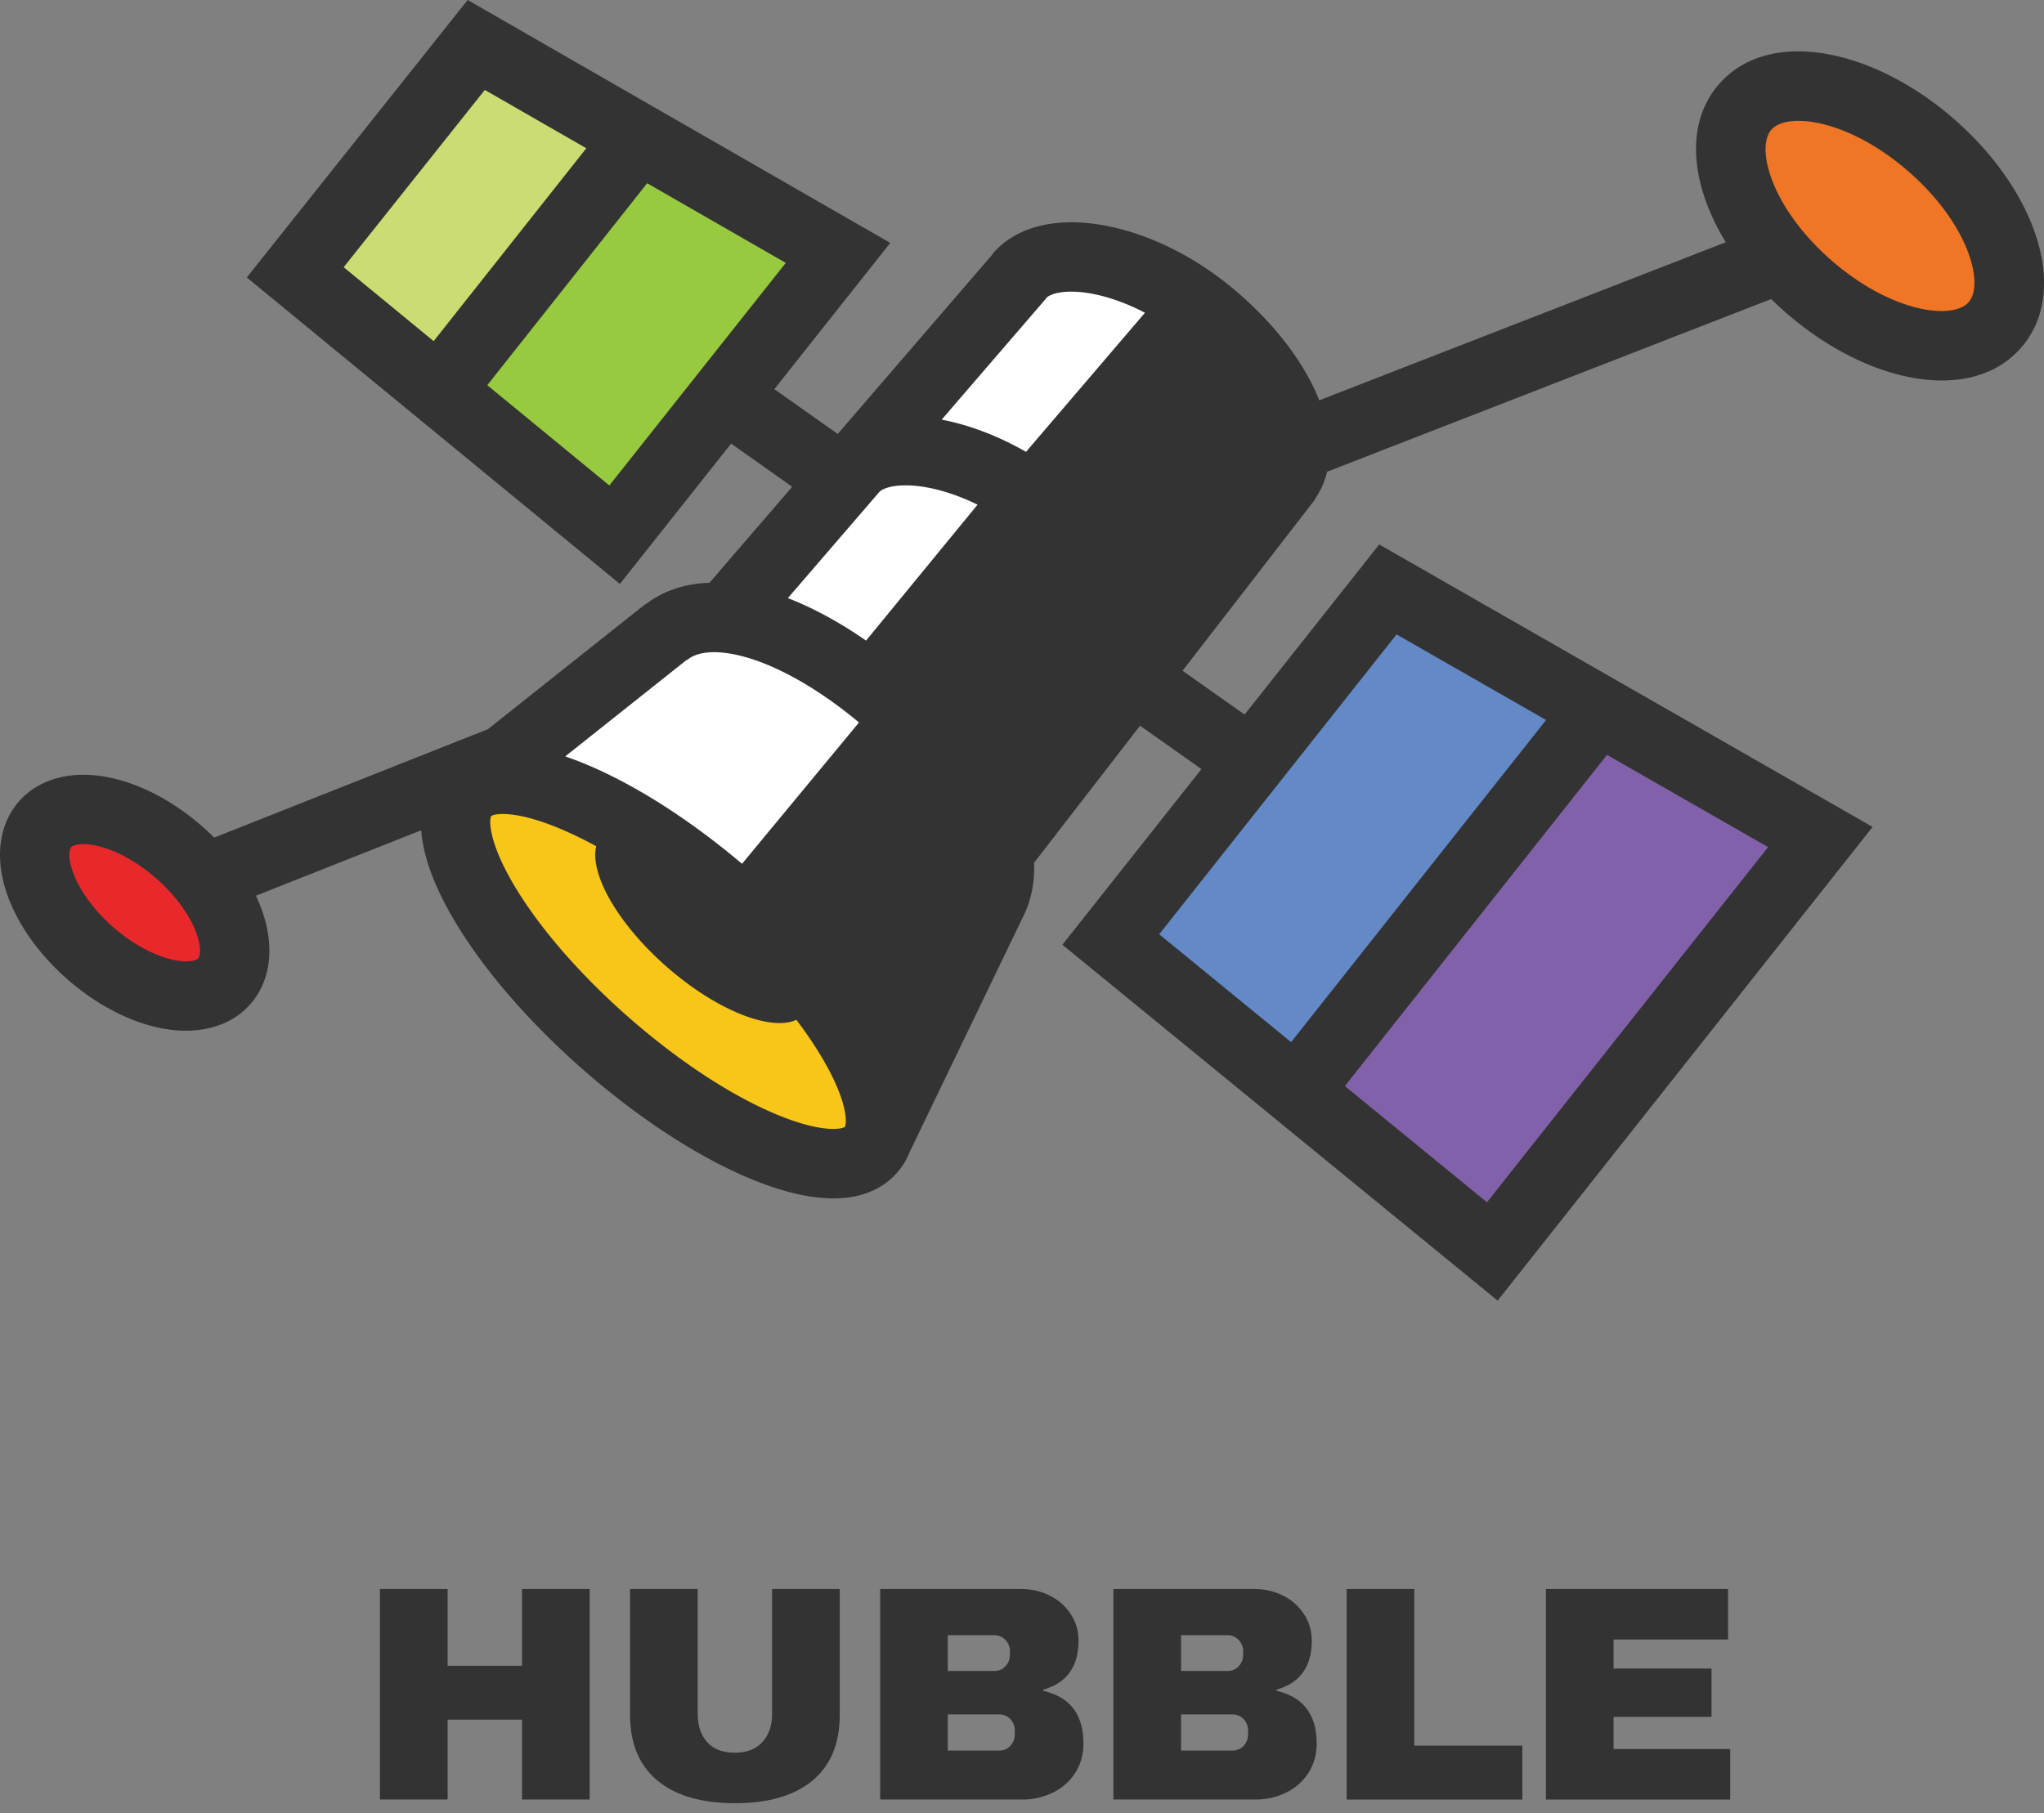
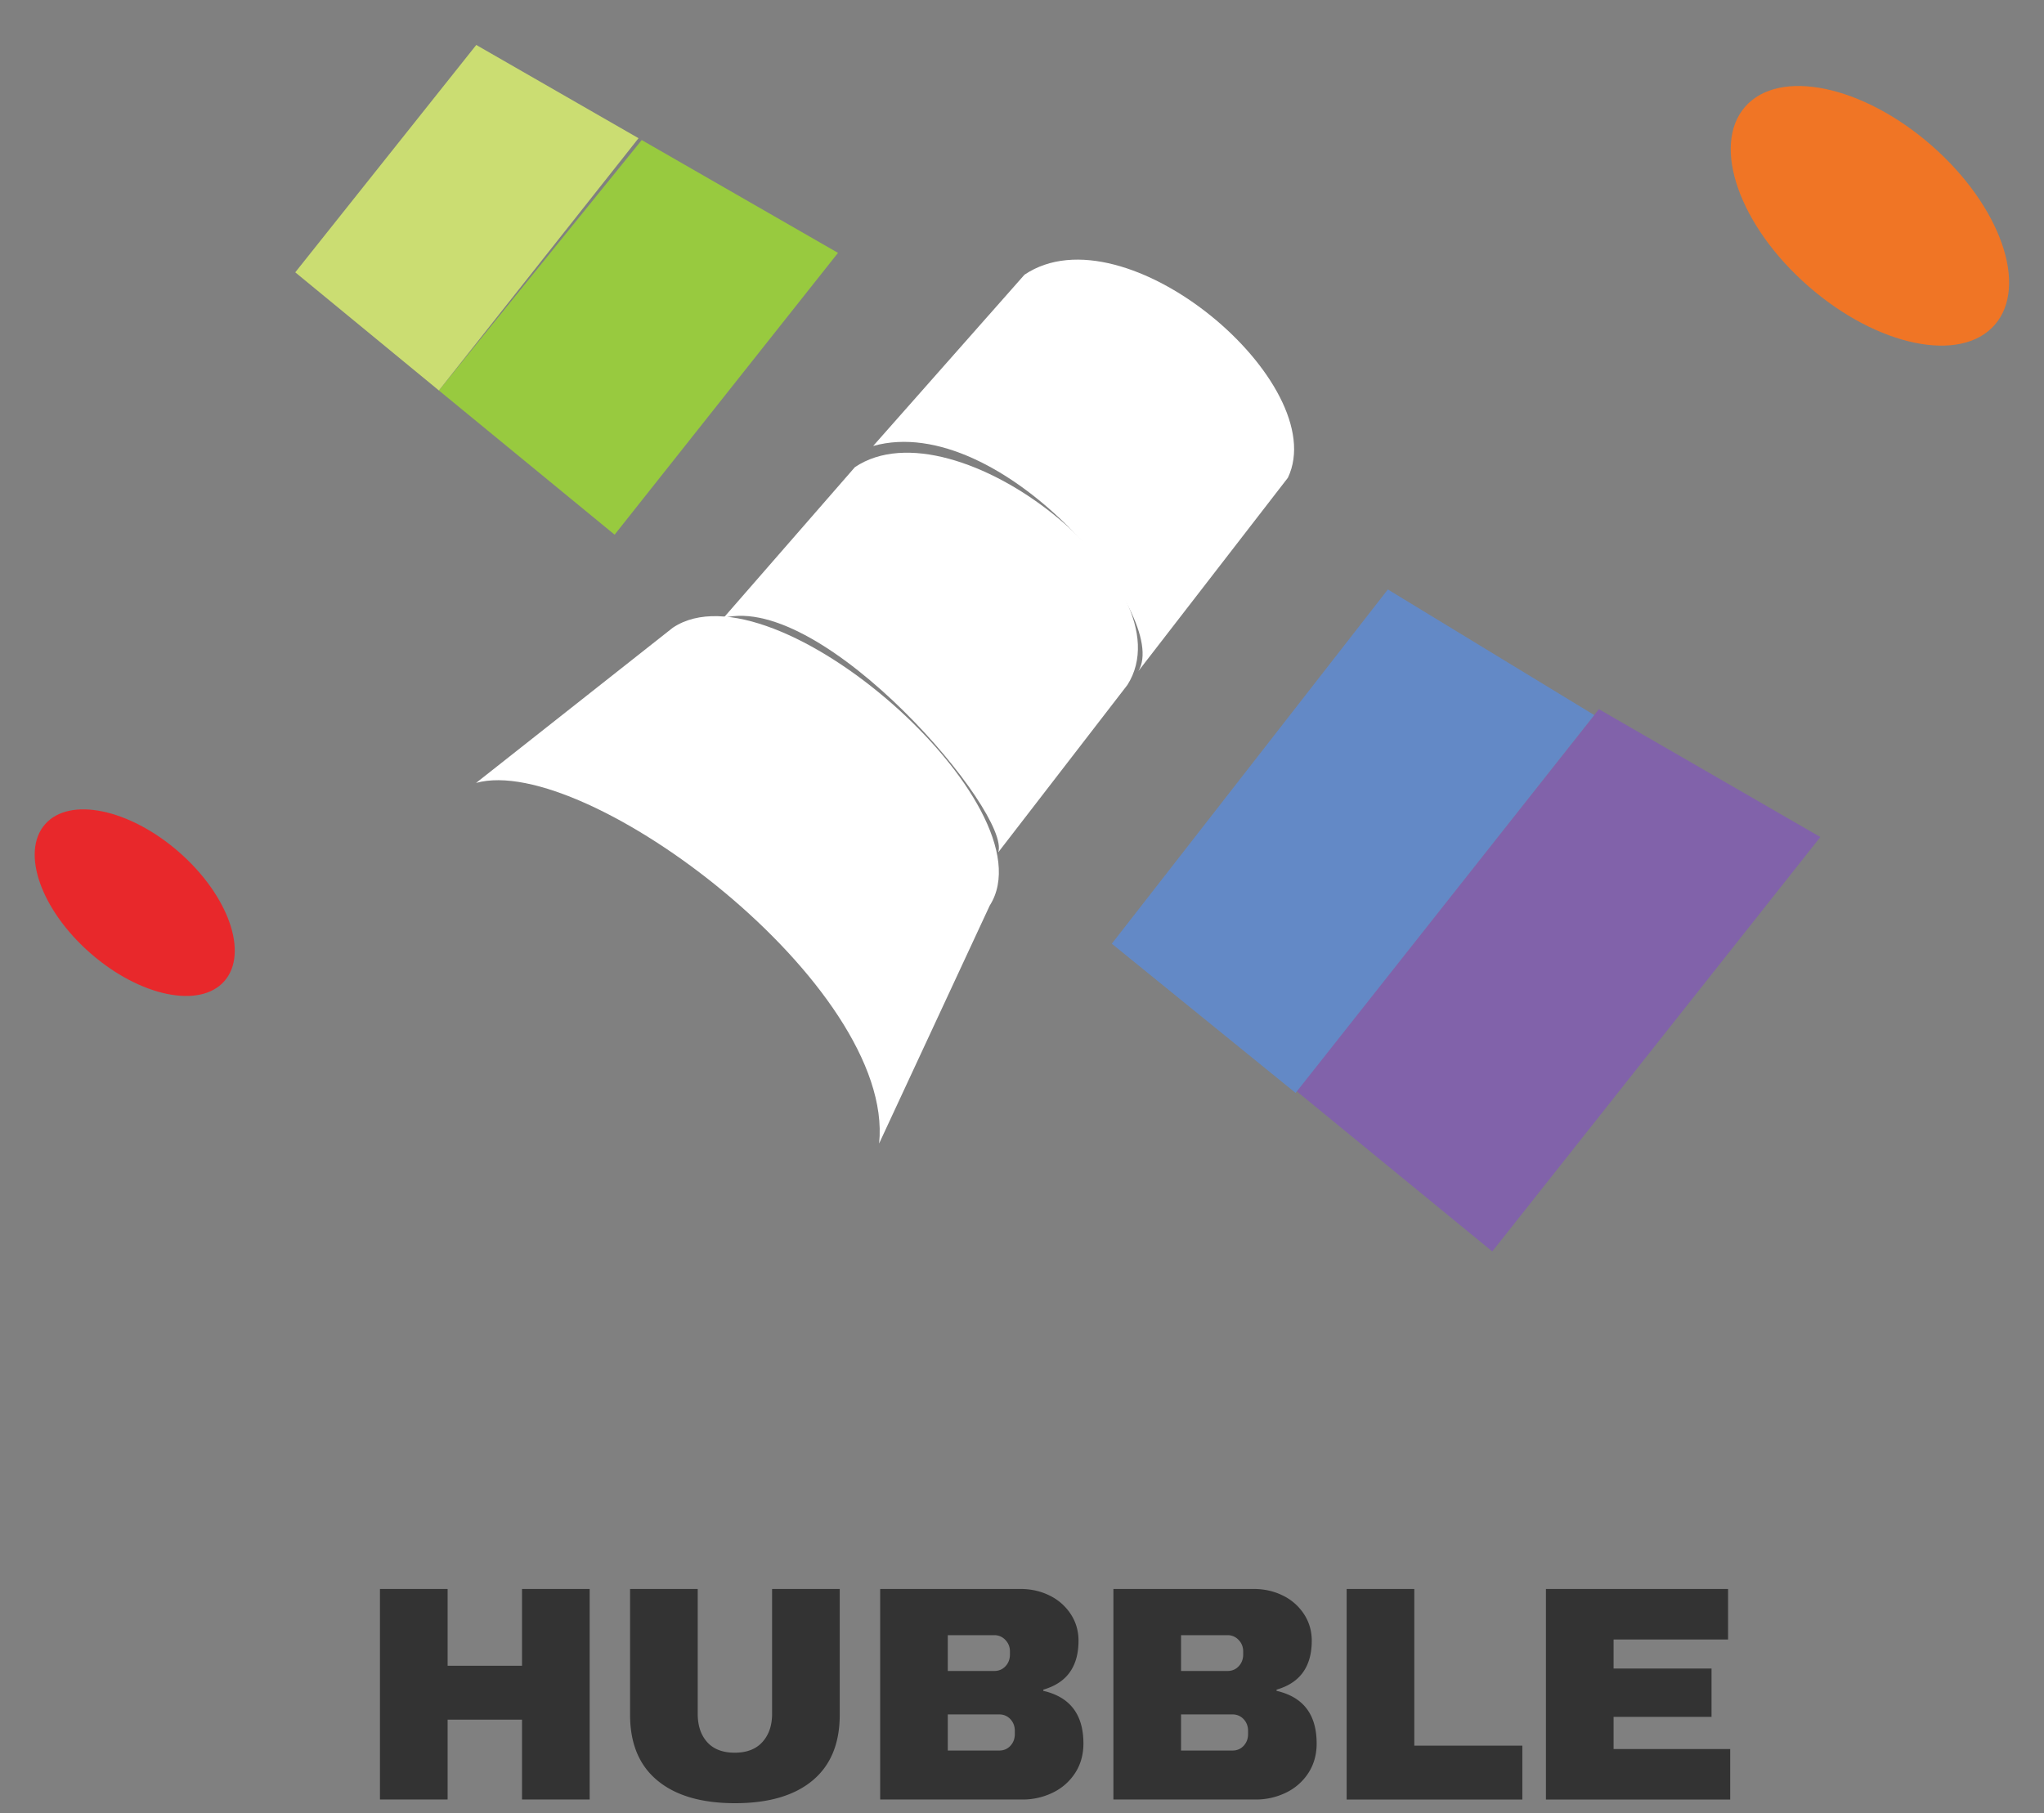
<svg xmlns="http://www.w3.org/2000/svg" width="142" height="126" viewBox="0 0 142 126" fill="none">
  <rect x="0" y="0" width="142" height="126" fill="#808080" stroke="none" />
  <g clip-path="url(#hubble-light-1_svg__a)">
    <path d="M36.265 125.045v-5.55h-5.168v5.55h-4.7v-14.631h4.7v5.338h5.168v-5.338h4.7v14.631h-4.7ZM56.446 123.727c-1.262 1.05-3.056 1.574-5.38 1.574-2.326 0-4.123-.524-5.391-1.574-1.27-1.049-1.903-2.573-1.903-4.572v-8.74h4.7v8.676c0 .822.22 1.478.658 1.967.44.489 1.077.734 1.914.734s1.478-.248 1.924-.744c.447-.497.67-1.148.67-1.957v-8.676h4.7v8.74c0 2-.631 3.523-1.892 4.572ZM72.916 110.871a3.66 3.66 0 0 1 1.468 1.287c.362.552.542 1.17.542 1.849 0 1.801-.815 2.935-2.445 3.403v.085c1.857.426 2.786 1.645 2.786 3.658 0 .765-.188 1.443-.563 2.03a3.806 3.806 0 0 1-1.542 1.373 4.736 4.736 0 0 1-2.148.489h-9.867v-14.631h9.74c.736 0 1.413.152 2.03.457Zm-7.07 5.242h3.231c.312 0 .57-.11.776-.329.206-.22.309-.493.309-.819v-.213c0-.311-.106-.577-.319-.797a1.031 1.031 0 0 0-.766-.33h-3.232v2.488Zm0 5.529h3.572c.312 0 .57-.109.776-.329.206-.22.308-.493.308-.819v-.212c0-.326-.102-.599-.308-.819a1.02 1.02 0 0 0-.776-.329h-3.573v2.508ZM89.12 110.871a3.655 3.655 0 0 1 1.468 1.287c.361.552.542 1.17.542 1.849 0 1.801-.815 2.935-2.445 3.403v.085c1.857.426 2.785 1.645 2.785 3.658 0 .765-.188 1.443-.563 2.03a3.805 3.805 0 0 1-1.542 1.373 4.736 4.736 0 0 1-2.148.489H77.35v-14.631h9.74c.736 0 1.413.152 2.03.457Zm-7.07 5.242h3.231c.312 0 .57-.11.776-.329.205-.22.309-.493.309-.819v-.213c0-.311-.106-.577-.319-.797a1.03 1.03 0 0 0-.766-.33H82.05v2.488Zm0 5.529h3.572c.312 0 .57-.109.776-.329.205-.22.308-.493.308-.819v-.212c0-.326-.103-.599-.308-.819a1.02 1.02 0 0 0-.776-.329h-3.573v2.508ZM93.554 110.415h4.7v10.888h7.506v3.743H93.554v-14.631ZM107.398 110.415h12.654v3.509h-7.954v2.02h6.805v3.36h-6.805v2.233h8.102v3.509h-12.802v-14.631Z" fill="#333" />
    <path d="m60.66 30.99 10.514-11.902c6.993-4.703 21.399 7.588 18.299 14.11L79.085 46.634c2.322-3.827-9.57-18.116-18.424-15.644Z" fill="#fff" />
    <path d="m50.265 42.936 9.127-10.474c6.993-4.702 23.297 8.257 18.93 15.134L69.347 59.23c.941-2.678-12.096-18.082-19.081-16.294h-.001Z" fill="#fff" />
    <path d="M33.07 54.407 46.74 43.62c6.993-4.702 26.387 12.427 22.02 19.303l-7.686 16.537c1.126-10.98-20.413-27.19-28.005-25.054Z" fill="#fff" />
    <path d="m90.073 75.823 21.004-26.543 15.384 8.884L103.67 86.96 90.073 75.823Z" fill="#8162AA" />
    <path d="m77.237 65.578 19.18-24.618 14.338 8.73-20.747 26.257-12.77-10.369Z" fill="#6389C6" />
    <path d="m30.49 27.132 14.092-17.4 13.635 7.84-15.519 19.582L30.49 27.132Z" fill="#98CA3F" />
    <path d="m20.512 18.924 12.575-15.8 11.273 6.48-13.87 17.528-9.978-8.208Z" fill="#CBDD72" />
-     <path d="M60.508 79.892c2.41-2.742-1.946-10.513-9.73-17.356-7.784-6.843-16.049-10.168-18.46-7.427-2.41 2.742 1.946 10.513 9.73 17.356 7.785 6.844 16.05 10.169 18.46 7.427Z" fill="#F8C519" />
    <path d="M138.577 22.574c2.362-2.703.395-8.286-4.394-12.47-4.789-4.186-10.585-5.387-12.947-2.685-2.362 2.703-.394 8.286 4.395 12.47 4.788 4.186 10.585 5.387 12.946 2.685Z" fill="#F07525" />
    <path d="M15.592 68.171c1.697-1.942.283-5.955-3.159-8.963-3.442-3.007-7.608-3.871-9.305-1.929s-.283 5.955 3.159 8.963c3.441 3.008 7.608 3.871 9.305 1.93Z" fill="#E8282B" />
-     <path d="M141.342 16.102c-.965-2.74-2.942-5.514-5.565-7.806-2.623-2.293-5.636-3.88-8.48-4.47-3.334-.692-6.129.024-7.869 2.014-1.741 1.99-2.075 4.856-.944 8.067.345.98.821 1.962 1.408 2.927L91.65 27.818c-.077-.196-.16-.394-.249-.592-1.142-2.534-3.249-5.137-5.932-7.33-2.671-2.184-5.783-3.687-8.761-4.234-3.388-.622-6.224.115-7.782 2.022l.01.008L58.2 30.155l-4.406-3.114 8.054-10.162L32.49 0 17.146 19.28l25.919 21.297 7.727-9.752 4.244 3-5.751 6.675c-1.711.055-3.224.551-4.45 1.511l-.016-.02-10.925 8.68-19.017 7.534a17.533 17.533 0 0 0-.859-.807c-1.972-1.724-4.246-2.92-6.404-3.367-2.608-.541-4.906.066-6.303 1.666-1.399 1.6-1.693 3.958-.807 6.47.732 2.078 2.22 4.172 4.193 5.895 1.972 1.724 4.247 2.92 6.404 3.367 1.247.258 2.422.255 3.462.006 1.137-.272 2.112-.837 2.842-1.672 1.398-1.6 1.692-3.958.807-6.47-.123-.35-.27-.7-.435-1.05l11.484-4.548c.114 1.507.68 3.39 1.997 5.737 1.968 3.51 5.234 7.363 9.198 10.849 3.965 3.485 8.204 6.232 11.937 7.734 3.258 1.311 5.573 1.46 7.212 1.069 1.267-.304 2.13-.93 2.714-1.594.343-.39.66-.875.892-1.471l7.782-16.149c.514-.979.92-2.287.843-3.916l7.365-9.526 4.265 3.014-9.66 12.206 30.237 24.73 26.052-32.916-34.278-19.628-9.353 11.82-4.31-3.045 9.23-11.936-.02-.015a5.582 5.582 0 0 0 .831-1.877l30.854-12c.323.317.658.63 1.004.932 2.623 2.293 5.635 3.88 8.48 4.47 1.619.336 3.11.34 4.415.028 1.384-.331 2.559-1.018 3.454-2.042 1.74-1.99 2.075-4.856.943-8.067h-.003ZM13.772 66.59c-.14.16-.705.322-1.693.117-1.338-.278-2.872-1.107-4.209-2.276-1.337-1.169-2.364-2.578-2.818-3.866-.335-.952-.25-1.535-.11-1.694.051-.06.164-.12.336-.161.286-.069.739-.085 1.357.044 1.338.278 2.872 1.107 4.209 2.276 1.337 1.169 2.364 2.578 2.818 3.866.335.952.25 1.535.11 1.694Zm109.061-7.726-19.532 24.679-9.871-8.074 18.212-23.014 11.192 6.409h-.001ZM97.021 44.082l10.388 5.95-17.713 22.384-9.164-7.495 16.49-20.838h-.001ZM23.876 18.568l9.806-12.32 7.05 4.054-10.605 13.402-6.251-5.136Zm18.457 15.166-8.48-6.968L44.96 12.732l9.629 5.536-12.256 15.465Zm16.362 44.57c-.184.152-1.576.463-4.763-.87-3.18-1.329-6.836-3.735-10.293-6.775-3.457-3.04-6.31-6.357-8.038-9.341-1.737-3.004-1.598-4.424-1.475-4.61a.56.56 0 0 1 .218-.088c.52-.124 1.927-.14 4.547.956a26.98 26.98 0 0 1 2.53 1.228c-.462 1.922 1.494 5.385 4.87 8.353 3.455 3.038 7.234 4.535 9.035 3.708.728.963 1.365 1.911 1.896 2.829 1.73 2.99 1.6 4.41 1.472 4.611Zm-7.144-18.28c-3.725-3.15-7.64-5.63-11.119-7.029a23.227 23.227 0 0 0-1.165-.434l8.443-6.71.017.02c.776-.672 2.317-.732 4.229-.163 2.347.7 5.076 2.29 7.72 4.496l-8.125 9.82Zm8.616-15.51c-1.86-1.29-3.689-2.278-5.433-2.953l6.383-7.409c.444-.364 1.6-.59 3.296-.279 1.132.208 2.326.62 3.5 1.196l-7.746 9.445ZM65.42 29.16l7.254-8.42-.011-.009c.267-.317 1.327-.664 3.172-.325 1.197.22 2.468.68 3.707 1.327l-8.263 9.665c-1.905-1.092-3.908-1.863-5.86-2.238Zm71.346-8.164c-1.096 1.256-5.36.744-9.544-2.913s-5.261-7.814-4.164-9.068c.21-.241.538-.417.96-.518 1.772-.424 5.204.478 8.584 3.431 4.183 3.657 5.26 7.814 4.164 9.068Z" fill="#333" />
  </g>
  <defs>
    <clipPath id="hubble-light-1_svg__a">
      <path fill="#fff" d="M0 0h142v125.301H0z" />
    </clipPath>
  </defs>
</svg>